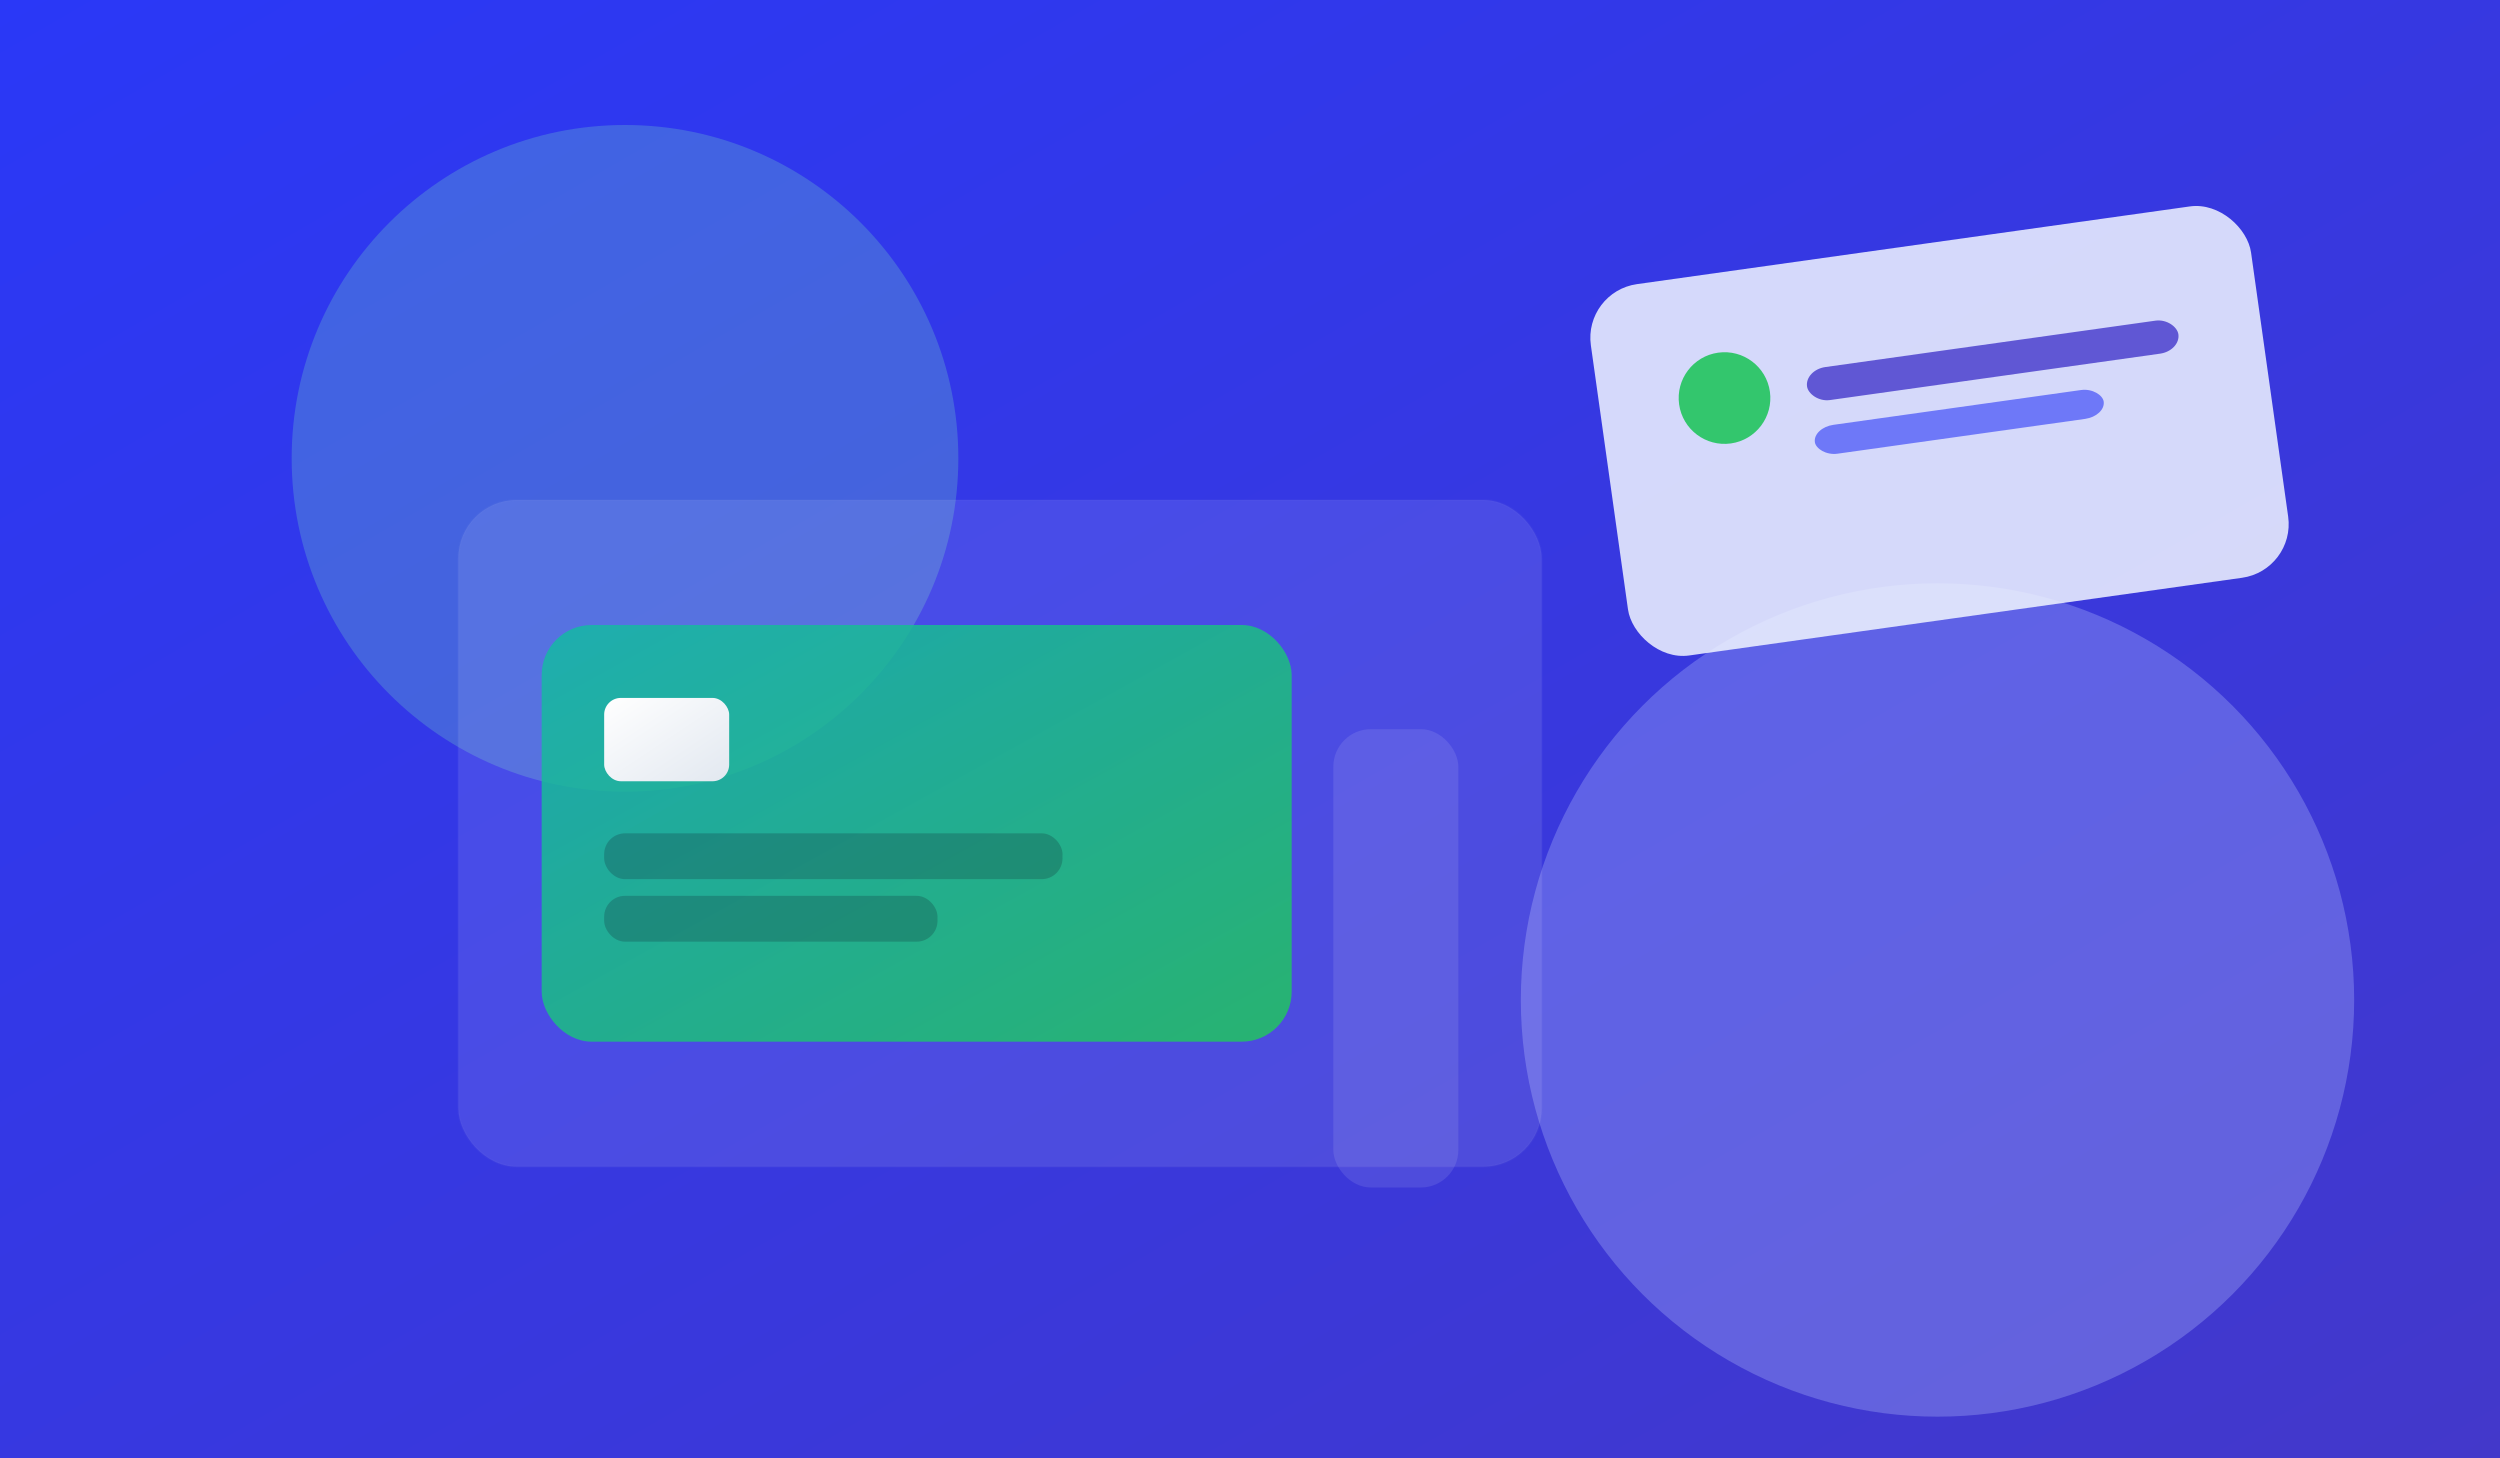
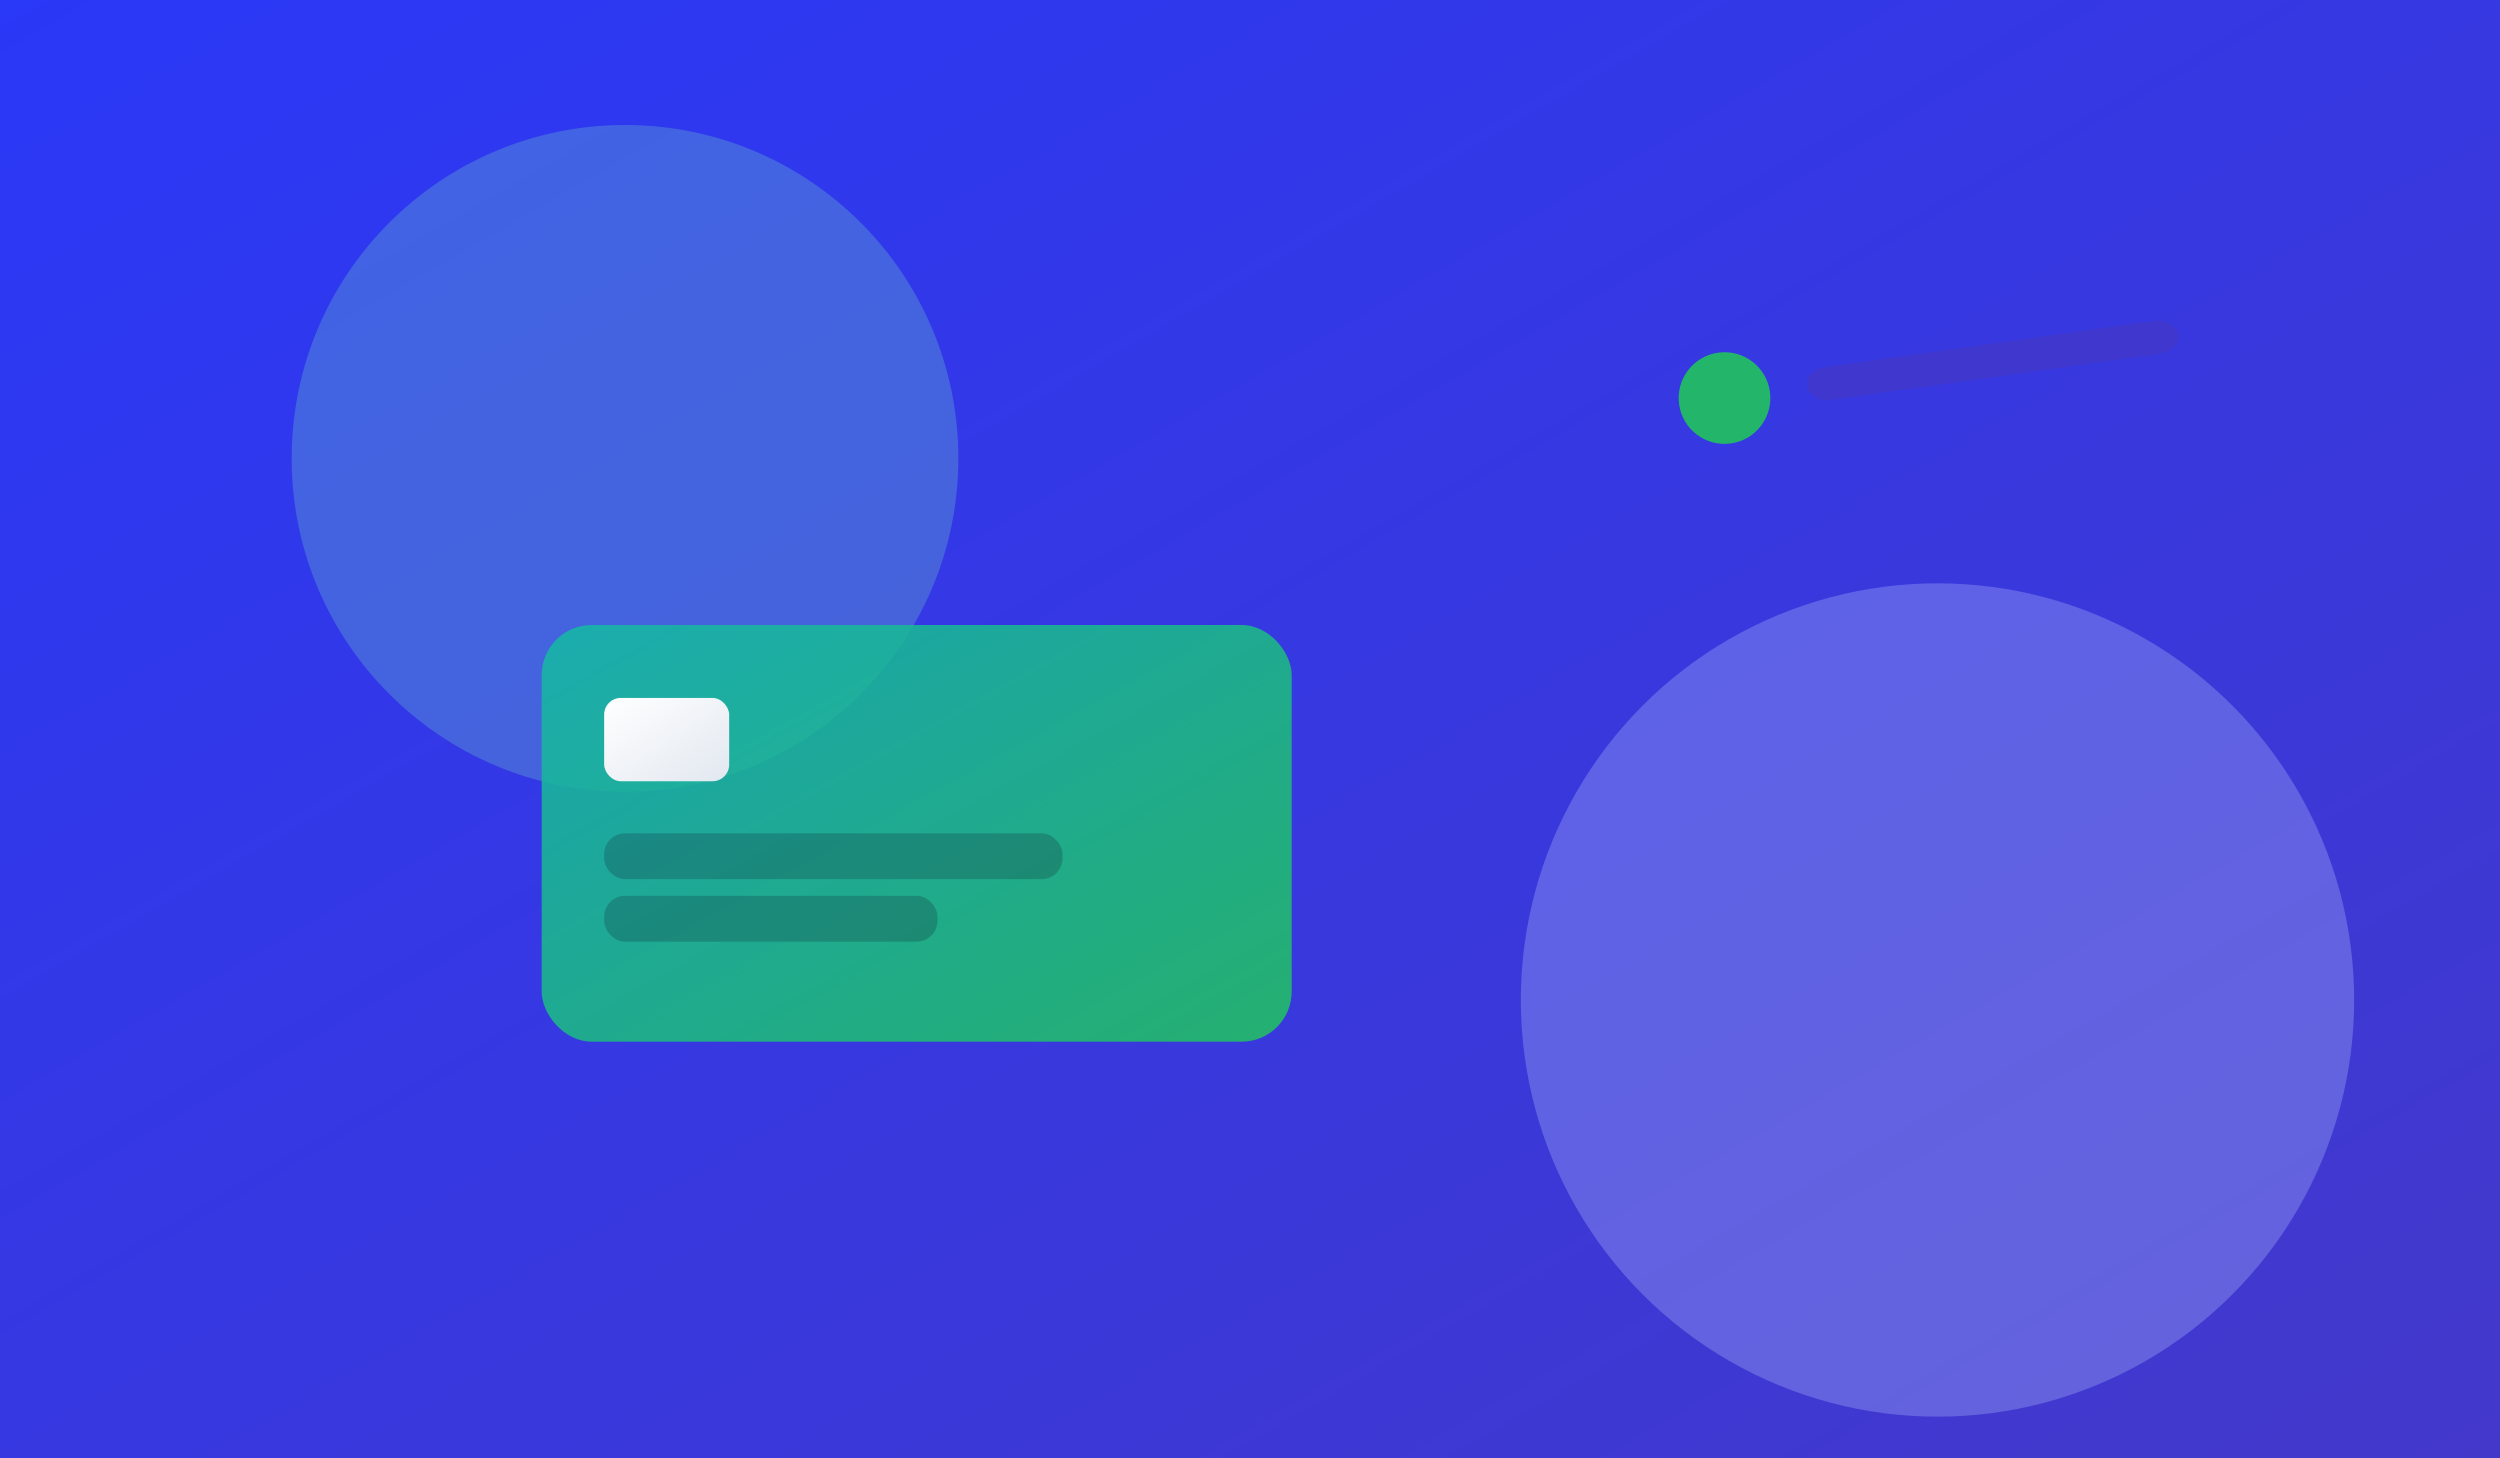
<svg xmlns="http://www.w3.org/2000/svg" width="1200" height="700" viewBox="0 0 1200 700">
  <rect x="0" y="0" width="1200" height="700" fill="#808080" stroke="none" />
  <defs>
    <linearGradient id="bg" x1="0" y1="0" x2="1" y2="1">
      <stop offset="0" stop-color="#2a38f7" />
      <stop offset="1" stop-color="#4338ca" />
    </linearGradient>
    <linearGradient id="card" x1="0" y1="0" x2="1" y2="1">
      <stop offset="0" stop-color="#14b8a6" />
      <stop offset="1" stop-color="#22c55e" />
    </linearGradient>
    <linearGradient id="chip" x1="0" y1="0" x2="1" y2="1">
      <stop offset="0" stop-color="#ffffff" />
      <stop offset="1" stop-color="#e2e8f0" />
    </linearGradient>
  </defs>
  <rect width="1200" height="700" fill="url(#bg)" />
  <circle cx="300" cy="220" r="160" fill="#7ee4c1" opacity="0.25" />
  <circle cx="930" cy="480" r="200" fill="#b9c5ff" opacity="0.3" />
  <g transform="translate(220,240)">
-     <rect rx="28" ry="28" width="520" height="320" fill="#ffffff" opacity="0.10" stroke="#e5e7eb" stroke-opacity="0.25" />
    <rect rx="24" ry="24" x="40" y="60" width="360" height="200" fill="url(#card)" opacity="0.85" />
    <rect rx="8" ry="8" x="70" y="95" width="60" height="40" fill="url(#chip)" />
    <rect rx="10" ry="10" x="70" y="160" width="220" height="22" fill="#0f172a" opacity="0.22" />
    <rect rx="10" ry="10" x="70" y="190" width="160" height="22" fill="#0f172a" opacity="0.22" />
-     <rect rx="18" ry="18" x="420" y="110" width="60" height="220" fill="#ffffff" opacity="0.10" />
  </g>
  <g transform="translate(760,140) rotate(-8)">
-     <rect rx="26" ry="26" width="320" height="180" fill="#f1f5ff" opacity="0.85" />
    <circle cx="60" cy="60" r="22" fill="#22c55e" opacity="0.9" />
    <rect rx="10" ry="10" x="100" y="52" width="180" height="16" fill="#4338ca" opacity="0.8" />
-     <rect rx="10" ry="10" x="100" y="80" width="140" height="14" fill="#2a38f7" opacity="0.6" />
  </g>
</svg>